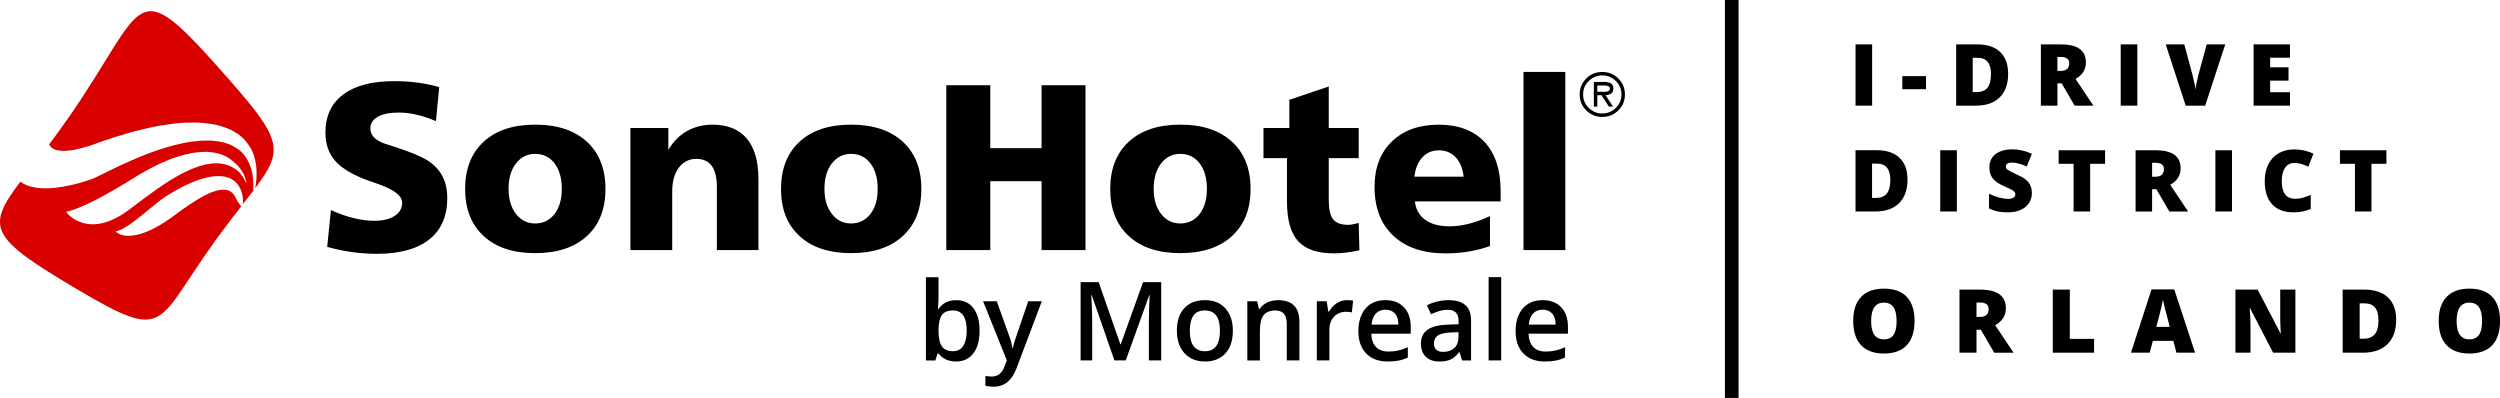
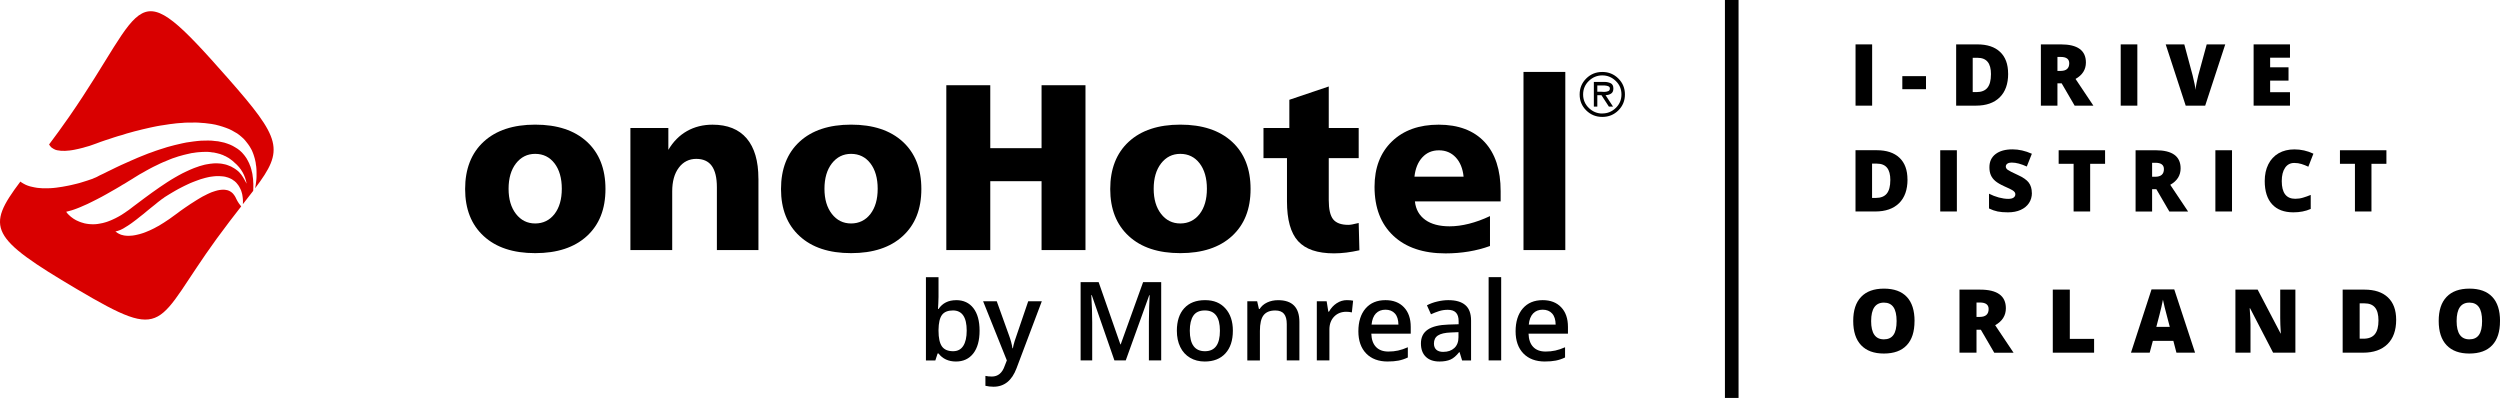
<svg xmlns="http://www.w3.org/2000/svg" id="Camada_1" viewBox="0 0 699 111.27">
  <defs>
    <style>      .st0 {        fill: #d90000;        fill-rule: evenodd;      }    </style>
  </defs>
  <polygon points="486.1 111.27 482.29 111.27 482.29 0 486.1 0 486.1 111.27 486.1 111.27" />
  <path class="st0" d="M63.62,21.75c15.13,17.18,15.88,20.05,7.71,30.89v-.02c.03-.14.06-.29.09-.44.02-.14.04-.29.07-.44.01-.14.04-.29.06-.44.01-.16.04-.31.06-.48.02-.16.04-.33.06-.5.01-.17.02-.34.04-.51,0-.17,0-.34.02-.51,0-.17,0-.35,0-.52,0-.18,0-.36,0-.55-.01-.17-.01-.35-.01-.53-.01-.19-.02-.38-.03-.56-.02-.19-.04-.38-.05-.57-.04-.18-.07-.37-.09-.55-.02-.19-.05-.39-.07-.58-.04-.19-.08-.37-.12-.56-.05-.19-.1-.39-.14-.58-.06-.19-.12-.39-.17-.58-.06-.2-.13-.39-.19-.59-.07-.19-.15-.38-.22-.57-.08-.19-.17-.39-.25-.58-.11-.19-.22-.38-.31-.56-.11-.18-.22-.36-.32-.54-.13-.18-.25-.37-.38-.55-.14-.17-.27-.35-.41-.53-.14-.18-.29-.36-.43-.54-.16-.17-.32-.35-.48-.52-.18-.17-.37-.34-.56-.5-.19-.16-.38-.31-.57-.48-.21-.15-.42-.31-.63-.46-.25-.14-.49-.27-.72-.41-.25-.14-.48-.27-.73-.42-.26-.13-.53-.26-.8-.39-.29-.11-.58-.23-.87-.34-.31-.1-.62-.21-.93-.32-.33-.1-.64-.19-.96-.29-.35-.09-.7-.18-1.05-.27-.38-.07-.75-.14-1.13-.21-.4-.05-.8-.1-1.2-.15-.2-.02-.4-.05-.61-.08-.2-.01-.42-.03-.63-.04-.23-.02-.44-.03-.66-.05-.22-.01-.44-.03-.65-.05-.24,0-.47,0-.7-.02-.24,0-.49.01-.73.01-.25,0-.5,0-.74.01-.25,0-.5,0-.74,0-.25,0-.51.01-.76.02-.27.03-.54.05-.8.07-.27.02-.54.03-.8.05-.27.02-.55.05-.82.07-.3.04-.58.07-.87.11-.28.03-.57.07-.86.1-.31.05-.61.1-.91.14-.3.05-.6.09-.9.14-.32.05-.63.09-.94.14-.33.06-.64.12-.95.17-.33.07-.67.14-.99.2-.33.07-.66.14-.98.21-.35.08-.7.16-1.04.24-.35.07-.7.15-1.04.24-.35.09-.71.18-1.06.27-.38.09-.74.18-1.1.27-.37.1-.74.2-1.11.31-.37.1-.74.2-1.1.3-.39.13-.78.25-1.16.38-.4.11-.8.22-1.19.33-.39.12-.79.25-1.18.37-.41.14-.81.28-1.22.41-.41.14-.82.27-1.24.4-.42.15-.85.29-1.28.44-.42.16-.85.32-1.26.47-.44.16-.89.31-1.33.47-.18.06-.36.13-.54.19-.19.05-.38.11-.56.16-.2.05-.39.11-.58.16-.21.06-.41.12-.62.19-.42.11-.84.21-1.25.31-.43.09-.85.18-1.27.27-.22.04-.43.08-.64.11-.22.03-.44.06-.65.09-.21.02-.42.04-.62.05-.21.02-.43.04-.63.05-.2,0-.4,0-.59-.01-.2,0-.38,0-.57-.01-.18-.02-.37-.05-.55-.08-.18-.02-.35-.05-.52-.07-.16-.04-.33-.09-.48-.14-.16-.07-.3-.14-.44-.21-.13-.08-.27-.16-.41-.25-.13-.09-.25-.18-.37-.27-.05-.07-.09-.13-.14-.19-.06-.06-.11-.12-.15-.18-.05-.07-.09-.13-.14-.19-.04-.07-.07-.14-.11-.2,1.74-2.31,3.6-4.86,5.57-7.69C41.52.67,36.73-8.8,63.62,21.75h0ZM70.78,53.38c-.87,1.14-1.83,2.36-2.87,3.7,0-.07,0-.14,0-.22,0-.08.01-.17.02-.25,0-.08,0-.15,0-.23,0-.16-.02-.32-.01-.48-.02-.17-.03-.34-.04-.51-.02-.18-.04-.35-.07-.53-.03-.18-.06-.36-.09-.55-.05-.18-.1-.35-.15-.54-.06-.17-.12-.36-.17-.54-.08-.16-.15-.33-.23-.5-.09-.17-.18-.34-.27-.51-.05-.08-.1-.17-.16-.26-.06-.07-.11-.16-.16-.24-.06-.08-.12-.16-.19-.23-.07-.08-.12-.16-.19-.24-.07-.08-.14-.16-.21-.24-.16-.14-.31-.27-.46-.41-.1-.06-.19-.11-.27-.17-.09-.07-.17-.13-.26-.2-.1-.06-.2-.11-.29-.17-.11-.05-.21-.1-.31-.15-.11-.05-.22-.1-.33-.15-.12-.04-.23-.08-.35-.13-.12-.03-.24-.07-.36-.1-.12-.04-.25-.07-.38-.11-.13-.03-.27-.05-.4-.07-.15-.02-.29-.04-.44-.05-.15,0-.3-.02-.45-.03-.15-.01-.29-.02-.44-.03-.17,0-.33,0-.49,0-.17,0-.35.02-.52.02-.17.02-.36.04-.53.05-.19.03-.37.05-.55.07-.19.03-.36.05-.55.08-.21.04-.4.08-.6.13-.22.05-.42.1-.63.15-.21.06-.42.12-.63.18-.22.06-.44.13-.66.19-.24.09-.47.17-.7.25-.24.09-.48.18-.71.26-.25.1-.49.19-.73.28-.25.11-.51.21-.76.31-.26.12-.52.24-.78.36-.27.13-.54.26-.82.39-.27.14-.54.28-.81.41-.27.14-.55.29-.83.43-.3.17-.59.33-.88.49-.3.17-.6.34-.89.52-.31.18-.61.36-.9.54-.32.19-.63.39-.95.59-.12.07-.22.15-.34.22-.13.09-.24.19-.35.27-.14.09-.27.18-.4.26-.13.1-.25.2-.38.3-.14.11-.28.21-.43.32-.14.12-.29.23-.43.34-.15.12-.29.25-.43.36-.15.12-.31.25-.46.37-.17.13-.33.26-.49.39-.17.13-.33.26-.49.39-.33.27-.66.53-.98.8-.33.27-.66.55-.98.82-.34.26-.68.52-1.01.79-.33.26-.66.53-.99.79-.33.25-.65.49-.97.73-.17.12-.33.24-.49.36-.16.11-.32.22-.48.33-.15.1-.31.2-.46.31-.16.09-.3.19-.46.28-.14.08-.28.17-.42.26-.15.08-.28.17-.42.26-.14.07-.28.14-.41.21-.14.06-.26.13-.4.19-.13.05-.26.1-.38.14-.11.04-.23.08-.35.12-.12.03-.23.06-.34.1-.11.01-.21.03-.33.05.07.06.16.12.24.18.08.06.16.12.24.18.07.05.16.11.24.16.09.05.2.1.29.15.1.05.19.09.29.14.1.04.2.09.32.13.11.03.21.06.32.08.11.03.23.06.35.09.11.02.23.04.35.06.13.02.26.03.39.04.14,0,.27,0,.41.02.14,0,.28,0,.42,0,.15,0,.3-.02.46-.03.14,0,.29-.02.44-.03.15-.02.31-.04.47-.07.16-.03.33-.06.49-.09.17-.03.35-.08.52-.12.17-.04.34-.08.5-.12.18-.05.36-.11.54-.16.19-.06.38-.12.57-.18.18-.07.37-.14.56-.21.2-.08.39-.17.6-.25.2-.08.4-.17.6-.25.21-.1.41-.2.61-.29.21-.1.42-.21.64-.31.22-.12.43-.24.65-.36.22-.12.44-.24.68-.36.23-.14.45-.29.69-.43.23-.14.46-.29.7-.43.24-.16.48-.32.72-.48.25-.17.5-.33.76-.5.25-.18.5-.37.76-.55.5-.36,1.01-.74,1.52-1.1.24-.19.49-.37.74-.56.25-.18.5-.35.75-.53.24-.17.48-.34.73-.51.24-.16.48-.32.73-.49.24-.16.48-.33.72-.49.23-.14.47-.29.7-.44.23-.15.46-.29.7-.45.22-.14.45-.28.68-.42.23-.13.45-.26.67-.4.22-.13.43-.25.66-.38.22-.11.43-.22.64-.32.21-.11.43-.22.64-.33.21-.09.4-.18.61-.28.19-.08.38-.17.58-.25.2-.07.39-.13.59-.2.19-.06.37-.12.56-.18.18-.05.37-.1.55-.15.18-.03.35-.06.52-.1.17-.02.34-.04.51-.06.16,0,.33-.02.49-.03.15,0,.31.01.47.02.14.02.29.05.44.07.14.03.27.06.42.09.13.05.27.11.4.16.12.07.25.14.37.21.11.08.23.16.34.24.11.1.22.21.33.31.04.06.09.12.14.18.04.06.1.12.14.17.05.07.09.14.14.2.04.07.09.13.13.2.04.07.09.14.13.22.08.16.16.32.23.48.08.1.32.84,1.38,2.13-2.01,2.58-4.32,5.56-6.9,9.1-17.33,23.87-13.39,29.17-39,14.05C-2.9,66.42-4.01,63.66,5.7,50.77c.12.09.24.18.36.27.17.1.34.21.52.31.19.1.38.2.57.3.19.08.39.17.58.24.21.07.43.14.64.21.21.05.42.1.64.15.23.05.46.1.7.15.23.04.47.08.71.12.23.02.47.04.71.06.25.02.5.04.75.06.26,0,.51,0,.77,0,.25,0,.51,0,.77,0,.26-.01.53-.02.78-.03.26-.02.54-.04.8-.06.27-.03.53-.06.8-.09.27-.04.54-.08.81-.12.27-.04.54-.08.83-.12.26-.05.53-.1.8-.15.26-.05.53-.1.8-.15.27-.05.54-.11.81-.17.52-.12,1.05-.25,1.59-.38.25-.06.51-.13.77-.2.25-.08.5-.16.76-.23.25-.08.51-.16.77-.24.23-.08.48-.16.73-.23.23-.08.46-.16.7-.24.23-.07.46-.15.69-.23.09-.05.19-.09.28-.13.11-.04.22-.09.33-.14.13-.05.26-.1.39-.16.14-.07.29-.14.44-.22.15-.08.3-.16.46-.25.17-.08.35-.16.52-.25.19-.09.38-.18.58-.27.2-.1.41-.2.61-.3.21-.11.43-.22.65-.33.22-.11.44-.22.67-.32.25-.12.49-.24.74-.36.25-.13.51-.25.77-.38.26-.13.53-.25.8-.38.27-.13.54-.25.81-.38.28-.13.57-.26.85-.38.3-.13.6-.27.9-.4.3-.14.6-.27.91-.41.31-.13.62-.26.93-.4.32-.14.65-.29.98-.43.33-.13.65-.27.98-.4.34-.13.67-.27,1-.4.33-.13.66-.26,1-.4.33-.12.68-.24,1.03-.36.35-.13.71-.26,1.06-.39.34-.11.69-.24,1.05-.35.34-.11.7-.22,1.05-.33.36-.12.73-.23,1.09-.35.35-.1.71-.19,1.07-.29.35-.09.7-.19,1.06-.28.35-.08.71-.16,1.07-.25.36-.08.73-.17,1.09-.25.35-.07.71-.14,1.07-.22.35-.05.69-.1,1.04-.15.35-.05.69-.1,1.04-.15.34-.04.69-.08,1.04-.12.33-.03.67-.06,1.01-.09.34,0,.67-.02,1-.02.33,0,.66-.02.97-.02.32.01.64.02.97.03.3.04.61.07.92.1.3.03.61.06.92.09.3.07.6.13.89.19.27.06.55.12.83.18.28.09.55.18.82.27.26.1.52.19.78.29.24.12.5.24.74.35.22.14.46.27.69.4.23.14.45.29.69.43.21.16.41.32.62.48.2.19.39.37.59.55.17.2.35.4.52.6.08.11.17.21.25.31.08.12.16.23.24.34.08.11.16.22.24.34.07.12.13.24.2.36.07.12.13.24.2.36.12.26.25.5.38.76.04.14.11.29.16.43.05.13.11.26.17.39.04.14.08.28.13.42.04.15.08.29.13.44.04.15.07.3.1.46.03.16.07.31.12.46.02.16.06.32.09.48.02.17.04.34.06.5.02.17.04.34.07.5.01.17.03.34.05.51,0,.18,0,.36.02.53.01.18.03.35.04.53,0,.18,0,.37,0,.55,0,.18,0,.36,0,.54,0,.2-.01.39-.02.58,0,.1-.02.2-.02.3h0ZM68.94,51.27c-.39-2.13-1.41-4.18-3.48-5.9-.15-.13-.29-.27-.44-.4-.17-.13-.35-.26-.52-.39-.19-.13-.37-.26-.54-.39-.11-.06-.21-.11-.31-.17-.11-.06-.21-.11-.3-.17-.11-.06-.23-.12-.33-.18-.12-.05-.24-.1-.35-.14-.12-.06-.23-.12-.34-.18-.13-.04-.26-.08-.4-.13-.12-.05-.25-.1-.38-.15-.28-.07-.56-.15-.84-.22-.15-.03-.3-.06-.45-.1-.15-.03-.3-.06-.45-.1-.16-.01-.33-.03-.48-.04-.17-.03-.33-.05-.49-.08-.17-.01-.33-.03-.5-.05-.19,0-.37-.01-.55-.02-.19,0-.38,0-.56.01-.19,0-.38.01-.56.01-.2.01-.4.03-.6.04-.21.02-.41.03-.61.04-.22.02-.43.04-.64.07-.22.03-.44.07-.65.1-.22.03-.44.06-.66.09-.23.05-.47.1-.69.16-.24.05-.48.1-.71.16-.26.06-.5.12-.75.18-.25.07-.5.14-.75.21-.25.07-.51.14-.76.21-.27.09-.53.18-.79.27-.28.09-.55.18-.82.27-.28.11-.57.22-.84.33-.29.12-.57.24-.86.36-.3.12-.59.24-.88.36-.29.13-.58.26-.87.39-.31.15-.61.3-.92.45-.32.15-.63.3-.94.45-.32.17-.64.34-.96.5-.32.17-.65.35-.97.53-.33.18-.66.37-.98.56-.34.19-.67.37-1.01.56-.34.21-.69.43-1.04.64-.16.1-.31.2-.47.29-.16.1-.32.2-.47.3-.18.11-.35.21-.53.32-.18.11-.36.21-.53.32-.19.12-.38.23-.56.35-.19.12-.37.23-.56.35-.21.11-.41.22-.61.34-.2.12-.4.25-.59.37-.42.25-.85.5-1.26.74-.43.25-.86.49-1.28.73-.45.26-.9.51-1.33.76-.44.25-.89.49-1.32.73-.45.24-.9.47-1.34.7-.44.22-.89.45-1.33.67-.44.22-.88.44-1.32.65-.22.09-.45.19-.66.29-.22.09-.43.19-.64.28-.21.1-.42.19-.63.28-.21.09-.43.17-.64.26-.2.08-.4.16-.6.23-.19.07-.39.14-.58.21-.2.07-.4.14-.59.2-.18.05-.37.11-.55.15-.19.05-.38.1-.55.15-.18.04-.35.09-.52.13.05.08.1.15.15.21.05.08.11.15.16.22.08.08.14.16.22.24.08.08.16.16.24.24.09.08.18.16.27.24.09.09.18.18.28.26.1.08.22.16.33.24.12.09.23.18.35.26.13.08.26.16.38.23.13.08.27.16.4.23.14.07.28.14.43.2.15.07.31.13.46.2.15.06.32.12.48.18.16.05.33.1.5.15.17.05.34.1.51.15.18.03.36.06.55.1.19.03.37.05.56.08.21.02.41.03.62.05.2.01.4.02.61.02.22,0,.43-.01.65-.02.22-.02.44-.05.67-.07.22-.04.46-.08.69-.12.23-.05.48-.1.72-.14.24-.07.49-.13.73-.2.13-.04.26-.08.39-.12.13-.05.26-.09.39-.14.13-.05.26-.1.39-.15.12-.05.25-.09.38-.15.14-.06.29-.12.43-.19.13-.06.26-.13.4-.19.13-.06.27-.13.41-.19.29-.15.58-.31.87-.46.14-.08.28-.16.42-.24.15-.09.31-.18.46-.27.14-.1.29-.2.44-.29.16-.11.32-.21.49-.32.15-.1.3-.21.45-.32.16-.11.33-.23.5-.34.17-.12.32-.24.5-.37.32-.24.65-.5.98-.75.34-.26.69-.51,1.03-.77.68-.51,1.35-1.02,2.04-1.53.68-.5,1.38-1.01,2.08-1.52.34-.24.69-.49,1.04-.73.34-.24.7-.49,1.05-.74.34-.24.7-.47,1.06-.71.35-.24.72-.48,1.08-.72.34-.22.7-.44,1.04-.66.36-.21.72-.43,1.08-.64.36-.2.71-.41,1.07-.61.35-.19.72-.38,1.08-.58.35-.17.69-.34,1.04-.5.35-.16.7-.33,1.06-.49.35-.15.71-.29,1.06-.44.17-.06.35-.13.54-.2.16-.05.33-.11.5-.17.17-.06.35-.12.52-.19.17-.05.33-.09.5-.14.16-.05.33-.09.5-.14.17-.04.34-.09.52-.14.17-.03.35-.07.52-.1.16-.03.32-.05.49-.08.15-.02.32-.05.48-.08.17-.01.34-.03.5-.05.16-.01.32-.03.48-.05.16-.01.32-.02.48-.02.16,0,.32,0,.48,0,.15.01.29.02.45.03.15.01.3.02.46.03.15.02.31.04.47.06.14.04.28.06.43.09.14.03.3.06.45.09.14.04.28.08.43.12.13.05.27.1.41.15.14.06.28.12.42.17.14.06.29.12.42.17.13.07.25.15.38.22.13.07.27.15.4.22.13.08.26.16.39.25.12.09.25.18.37.27.12.1.25.19.37.29.11.11.22.22.34.32.9.94,1.45,2.03,2.04,3.15h0Z" />
-   <path d="M122.8,24.36l-.91,9.51c-1.88-.81-3.69-1.41-5.41-1.8-1.73-.4-3.41-.6-5.02-.6-2.49,0-4.43.4-5.82,1.18-1.4.79-2.09,1.87-2.09,3.25,0,.97.35,1.83,1.06,2.55.72.73,1.78,1.33,3.21,1.8.48.15,1.15.37,2.04.64,5.28,1.72,8.78,3.21,10.5,4.52,1.63,1.25,2.81,2.68,3.56,4.28.76,1.62,1.14,3.5,1.14,5.65,0,5.08-1.68,8.96-5.06,11.62-3.36,2.67-8.26,4.01-14.65,4.01-2.3,0-4.62-.17-6.95-.49-2.32-.32-4.63-.81-6.92-1.46l1.04-10.27c2.16.97,4.26,1.72,6.3,2.22,2.05.51,3.97.76,5.79.76,2.41,0,4.33-.45,5.73-1.36,1.41-.91,2.1-2.14,2.1-3.7,0-1.93-2.25-3.66-6.73-5.22-1.08-.37-1.91-.65-2.49-.87-4.4-1.57-7.53-3.41-9.41-5.49-1.88-2.09-2.82-4.76-2.82-8,0-4.63,1.65-8.18,4.96-10.67,3.31-2.49,8.06-3.73,14.23-3.73,2.27,0,4.46.13,6.55.41,2.1.27,4.12.69,6.06,1.25h0Z" />
  <path d="M149.64,43.02c-2.21,0-3.99.9-5.38,2.68-1.37,1.78-2.06,4.14-2.06,7.08s.69,5.24,2.06,7.02c1.38,1.78,3.17,2.68,5.38,2.68s4.05-.89,5.41-2.65c1.35-1.76,2.03-4.1,2.03-7.05s-.68-5.33-2.03-7.1c-1.36-1.77-3.17-2.66-5.41-2.66h0ZM149.64,34.85c6.16,0,10.98,1.59,14.45,4.77,3.46,3.18,5.2,7.58,5.2,13.23s-1.74,9.98-5.2,13.16c-3.47,3.18-8.29,4.77-14.45,4.77s-10.95-1.59-14.4-4.77c-3.46-3.18-5.19-7.56-5.19-13.16s1.73-10.05,5.19-13.23c3.45-3.18,8.26-4.77,14.4-4.77h0Z" />
  <path d="M212.06,49.93v19.99h-11.62v-17.55c0-2.68-.48-4.67-1.43-5.99-.95-1.31-2.4-1.96-4.35-1.96s-3.65.82-4.87,2.47c-1.23,1.64-1.84,3.85-1.84,6.62v16.41h-11.69v-34.13h10.61v6.11c1.35-2.29,3.08-4.04,5.19-5.24,2.13-1.21,4.52-1.8,7.17-1.8,4.17,0,7.36,1.28,9.54,3.84,2.18,2.57,3.28,6.31,3.28,11.23h0Z" />
  <path d="M237.96,43.02c-2.21,0-3.99.9-5.38,2.68-1.37,1.78-2.06,4.14-2.06,7.08s.69,5.24,2.06,7.02c1.38,1.78,3.17,2.68,5.38,2.68s4.05-.89,5.41-2.65c1.35-1.76,2.03-4.1,2.03-7.05s-.68-5.33-2.03-7.1c-1.36-1.77-3.17-2.66-5.41-2.66h0ZM237.96,34.85c6.16,0,10.98,1.59,14.45,4.77,3.47,3.18,5.2,7.58,5.2,13.23s-1.74,9.98-5.2,13.16c-3.47,3.18-8.29,4.77-14.45,4.77s-10.95-1.59-14.4-4.77c-3.46-3.18-5.19-7.56-5.19-13.16s1.73-10.05,5.19-13.23c3.45-3.18,8.26-4.77,14.4-4.77h0Z" />
  <polygon points="264.59 23.83 276.88 23.83 276.88 41.43 291.22 41.43 291.22 23.83 303.5 23.83 303.5 69.92 291.22 69.92 291.22 50.66 276.88 50.66 276.88 69.92 264.59 69.92 264.59 23.83 264.59 23.83" />
  <path d="M330.01,43.02c-2.21,0-4,.9-5.38,2.68-1.37,1.78-2.06,4.14-2.06,7.08s.69,5.24,2.06,7.02c1.38,1.78,3.17,2.68,5.38,2.68s4.05-.89,5.41-2.65c1.35-1.76,2.03-4.1,2.03-7.05s-.68-5.33-2.03-7.1c-1.36-1.77-3.17-2.66-5.41-2.66h0ZM330.01,34.85c6.16,0,10.98,1.59,14.45,4.77,3.47,3.18,5.2,7.58,5.2,13.23s-1.74,9.98-5.2,13.16c-3.47,3.18-8.29,4.77-14.45,4.77s-10.95-1.59-14.4-4.77c-3.46-3.18-5.19-7.56-5.19-13.16s1.73-10.05,5.19-13.23c3.45-3.18,8.26-4.77,14.4-4.77h0Z" />
  <path d="M371.52,24.16v11.62h8.37v8.43h-8.37v11.76c0,2.52.41,4.31,1.23,5.35.83,1.03,2.24,1.55,4.23,1.55.28,0,.63-.03,1.06-.11.43-.08,1.05-.21,1.85-.41l.2,7.63c-1.25.28-2.47.49-3.65.64-1.17.14-2.33.22-3.45.22-4.64,0-7.98-1.14-10.05-3.42-2.07-2.28-3.1-5.99-3.1-11.12v-12.08h-6.57v-8.43h7.23v-7.89l11.04-3.73h0Z" />
  <path d="M419.58,53.45v2.86h-23.97c.23,2.22,1.2,3.94,2.89,5.16,1.68,1.21,3.95,1.81,6.81,1.81,1.7,0,3.52-.24,5.42-.72,1.89-.48,3.85-1.18,5.87-2.14v8.36c-1.9.69-3.89,1.21-5.96,1.55-2.06.34-4.22.52-6.46.52-6.23,0-11.1-1.64-14.6-4.93-3.51-3.29-5.26-7.85-5.26-13.69,0-5.31,1.62-9.54,4.85-12.67,3.23-3.13,7.6-4.7,13.09-4.7s9.81,1.62,12.82,4.84c3,3.22,4.5,7.81,4.5,13.76h0ZM409.22,49.4c-.23-2.29-.97-4.09-2.2-5.4-1.24-1.32-2.8-1.97-4.7-1.97s-3.42.65-4.64,1.97c-1.21,1.31-1.95,3.11-2.2,5.4h13.75Z" />
  <polygon points="425.97 20.11 437.66 20.11 437.66 69.92 425.97 69.92 425.97 20.11 425.97 20.11" />
  <path d="M448,32.69c-1.77,0-3.26-.61-4.49-1.82-1.23-1.22-1.84-2.7-1.84-4.46s.61-3.24,1.84-4.46c1.23-1.22,2.72-1.83,4.49-1.83s3.26.61,4.49,1.83c1.23,1.22,1.84,2.71,1.84,4.46s-.61,3.24-1.84,4.46c-1.23,1.22-2.72,1.82-4.49,1.82h0ZM448,31.72c1.44.01,2.7-.5,3.76-1.53,1.07-1.03,1.6-2.29,1.6-3.78s-.53-2.75-1.6-3.78c-1.06-1.03-2.32-1.55-3.76-1.55s-2.7.52-3.76,1.55c-1.07,1.03-1.6,2.3-1.6,3.78s.53,2.75,1.6,3.78c1.07,1.03,2.32,1.55,3.76,1.55v-.02h0ZM448.92,26.62l2.08,3.18h-1.16l-2.07-3.18h-1.16v3.18h-.97v-6.9h3c.63.01,1.19.14,1.7.37.5.24.76.73.76,1.47,0,.67-.21,1.15-.63,1.42-.42.28-.94.43-1.55.45h0ZM446.61,25.65h1.16c.05.01.11.02.16.02h.16c.06.01.11.02.17.02h.43c.35-.02.68-.09.98-.21.3-.12.45-.37.45-.74,0-.29-.14-.49-.4-.61-.27-.12-.56-.19-.89-.21-.06-.01-.13-.02-.19-.02h-2.03v1.76h0Z" />
  <path d="M267.34,83.92c2.07,0,3.68.75,4.83,2.25,1.15,1.5,1.72,3.6,1.72,6.3s-.58,4.83-1.75,6.34c-1.17,1.51-2.79,2.27-4.86,2.27s-3.72-.75-4.88-2.26h-.24l-.64,1.96h-2.63v-23.28h3.52v5.53c0,.41-.02,1.02-.06,1.83-.04.81-.07,1.32-.09,1.54h.15c1.11-1.65,2.76-2.47,4.93-2.47h0ZM266.44,86.8c-1.42,0-2.44.42-3.06,1.25-.62.83-.94,2.22-.97,4.18v.24c0,2.02.32,3.47.95,4.38.64.9,1.68,1.35,3.13,1.35,1.25,0,2.19-.49,2.83-1.48.64-.99.97-2.41.97-4.28,0-3.76-1.29-5.64-3.86-5.64h0Z" />
  <path d="M274.86,84.23h3.83l3.37,9.38c.5,1.33.85,2.59,1.02,3.77h.12c.09-.55.25-1.21.49-2,.24-.78,1.51-4.5,3.8-11.15h3.8l-7.07,18.74c-1.29,3.44-3.43,5.16-6.43,5.16-.78,0-1.54-.09-2.27-.26v-2.77c.53.12,1.13.18,1.81.18,1.69,0,2.89-.98,3.57-2.95l.61-1.56-6.64-16.55h0Z" />
  <path d="M311.59,100.77l-6.34-18.27h-.12c.17,2.72.25,5.26.25,7.63v10.64h-3.24v-21.88h5.04l6.08,17.4h.09l6.26-17.4h5.06v21.88h-3.44v-10.82c0-1.09.02-2.5.08-4.25.05-1.75.1-2.8.14-3.17h-.12l-6.57,18.24h-3.16Z" />
  <path d="M344.71,92.47c0,2.71-.7,4.82-2.08,6.33-1.39,1.52-3.32,2.28-5.79,2.28-1.55,0-2.92-.35-4.1-1.05-1.19-.7-2.11-1.7-2.74-3.01-.64-1.31-.95-2.82-.95-4.55,0-2.69.69-4.78,2.06-6.29,1.38-1.51,3.32-2.26,5.82-2.26s4.29.77,5.69,2.31c1.39,1.54,2.09,3.62,2.09,6.23h0ZM332.67,92.47c0,3.82,1.41,5.73,4.23,5.73s4.19-1.91,4.19-5.73-1.4-5.67-4.22-5.67c-1.48,0-2.55.49-3.21,1.46-.66.98-.99,2.38-.99,4.2h0Z" />
  <path d="M363.31,100.77h-3.53v-10.17c0-1.28-.26-2.22-.77-2.85-.52-.63-1.33-.94-2.45-.94-1.49,0-2.57.44-3.26,1.32-.69.88-1.03,2.35-1.03,4.41v8.24h-3.52v-16.55h2.75l.5,2.17h.18c.5-.79,1.21-1.4,2.12-1.83.92-.43,1.94-.64,3.05-.64,3.97,0,5.96,2.02,5.96,6.06v10.79h0Z" />
  <path d="M376.58,83.92c.71,0,1.29.05,1.75.15l-.35,3.28c-.5-.12-1.02-.18-1.55-.18-1.4,0-2.54.46-3.42,1.37-.87.92-1.31,2.11-1.31,3.58v8.65h-3.52v-16.54h2.75l.47,2.91h.18c.55-.99,1.27-1.77,2.15-2.35.88-.58,1.83-.87,2.85-.87h0Z" />
  <path d="M388.02,101.08c-2.57,0-4.59-.75-6.04-2.25-1.45-1.5-2.18-3.57-2.18-6.21s.67-4.83,2.02-6.38c1.35-1.55,3.2-2.32,5.55-2.32,2.18,0,3.91.66,5.17,1.99,1.27,1.33,1.9,3.16,1.9,5.49v1.9h-11.02c.05,1.6.48,2.84,1.3,3.7.82.86,1.97,1.29,3.46,1.29.97,0,1.88-.09,2.73-.28.84-.18,1.75-.49,2.72-.92v2.86c-.86.41-1.73.7-2.6.87-.87.17-1.88.25-3,.25h0ZM387.38,86.59c-1.12,0-2.01.35-2.69,1.06-.67.71-1.07,1.75-1.2,3.11h7.51c-.02-1.37-.35-2.41-.99-3.11-.64-.7-1.52-1.06-2.63-1.06h0Z" />
  <path d="M408.8,100.77l-.7-2.3h-.12c-.8,1.01-1.6,1.7-2.41,2.06-.81.36-1.84.55-3.11.55-1.62,0-2.9-.44-3.8-1.32-.91-.88-1.37-2.12-1.37-3.73,0-1.71.63-2.99,1.9-3.86,1.27-.87,3.2-1.34,5.78-1.42l2.86-.09v-.88c0-1.06-.25-1.85-.74-2.37-.5-.53-1.26-.79-2.3-.79-.85,0-1.66.12-2.44.37-.78.25-1.53.55-2.25.88l-1.13-2.51c.89-.47,1.88-.83,2.95-1.07,1.07-.25,2.07-.37,3.02-.37,2.11,0,3.7.46,4.76,1.38,1.07.91,1.61,2.36,1.61,4.33v11.15h-2.51ZM403.56,98.38c1.28,0,2.3-.36,3.07-1.07.77-.72,1.16-1.72,1.16-3v-1.44l-2.12.09c-1.66.06-2.86.34-3.61.83-.76.49-1.13,1.25-1.13,2.27,0,.74.22,1.31.66,1.72.44.4,1.1.61,1.98.61h0Z" />
  <polygon points="419.73 100.77 416.22 100.77 416.22 77.49 419.73 77.49 419.73 100.77 419.73 100.77" />
  <path d="M431.98,101.08c-2.57,0-4.59-.75-6.04-2.25-1.45-1.5-2.18-3.57-2.18-6.21s.67-4.83,2.02-6.38c1.35-1.55,3.2-2.32,5.55-2.32,2.18,0,3.91.66,5.17,1.99,1.27,1.33,1.9,3.16,1.9,5.49v1.9h-11.02c.05,1.6.48,2.84,1.3,3.7.82.86,1.97,1.29,3.46,1.29.97,0,1.88-.09,2.73-.28.84-.18,1.75-.49,2.72-.92v2.86c-.86.41-1.73.7-2.6.87-.87.17-1.88.25-3,.25h0ZM431.34,86.59c-1.12,0-2.01.35-2.69,1.06-.67.71-1.07,1.75-1.2,3.11h7.51c-.02-1.37-.35-2.41-.99-3.11-.64-.7-1.52-1.06-2.63-1.06h0Z" />
  <polygon points="518.81 29.54 518.81 12.41 523.45 12.41 523.45 29.54 518.81 29.54 518.81 29.54" />
  <polygon points="531.89 24.94 531.89 21.29 538.51 21.29 538.51 24.94 531.89 24.94 531.89 24.94" />
  <path d="M561.48,20.61c0,2.86-.79,5.06-2.36,6.61-1.58,1.55-3.79,2.32-6.64,2.32h-5.54V12.41h5.93c2.75,0,4.87.7,6.36,2.11,1.5,1.41,2.24,3.44,2.24,6.09h0ZM556.68,20.79c0-1.57-.31-2.73-.93-3.49-.62-.76-1.56-1.14-2.83-1.14h-1.35v9.59h1.03c1.41,0,2.44-.41,3.09-1.22.66-.82.98-2.06.98-3.74h0Z" />
  <path d="M575.26,23.3v6.24h-4.63V12.41h5.61c4.65,0,6.98,1.69,6.98,5.06,0,1.98-.97,3.52-2.9,4.6l4.99,7.47h-5.24l-3.63-6.24h-1.18ZM575.26,19.83h.87c1.62,0,2.43-.72,2.43-2.14,0-1.18-.8-1.77-2.38-1.77h-.92v3.91h0Z" />
  <polygon points="592.95 29.54 592.95 12.41 597.6 12.41 597.6 29.54 592.95 29.54 592.95 29.54" />
  <path d="M617,12.41h5.18l-5.61,17.13h-5.45l-5.59-17.13h5.2l2.33,8.68c.48,1.93.75,3.27.8,4.03.05-.54.16-1.23.33-2.05.16-.82.31-1.47.43-1.94l2.38-8.73h0Z" />
  <polygon points="640.28 29.54 630.11 29.54 630.11 12.41 640.28 12.41 640.28 16.13 634.73 16.13 634.73 18.82 639.87 18.82 639.87 22.54 634.73 22.54 634.73 25.78 640.28 25.78 640.28 29.54 640.28 29.54" />
  <path d="M533.34,50.2c0,2.86-.79,5.06-2.36,6.61-1.58,1.55-3.79,2.32-6.64,2.32h-5.54v-17.13h5.93c2.75,0,4.87.7,6.36,2.11,1.5,1.41,2.24,3.44,2.24,6.09h0ZM528.54,50.38c0-1.57-.31-2.73-.93-3.49-.62-.76-1.56-1.14-2.83-1.14h-1.35v9.59h1.03c1.41,0,2.44-.41,3.09-1.22.66-.82.98-2.06.98-3.74h0Z" />
  <polygon points="542.49 59.13 542.49 42.01 547.14 42.01 547.14 59.13 542.49 59.13 542.49 59.13" />
  <path d="M568.12,53.94c0,1.06-.27,2.01-.81,2.83-.54.82-1.32,1.46-2.33,1.92-1.02.46-2.21.68-3.57.68-1.14,0-2.1-.08-2.87-.24-.77-.16-1.58-.44-2.41-.84v-4.13c.88.45,1.8.8,2.75,1.06.95.25,1.83.38,2.62.38.69,0,1.19-.12,1.51-.36.32-.24.48-.54.48-.91,0-.24-.06-.44-.2-.62-.13-.18-.34-.35-.62-.53-.28-.18-1.04-.55-2.28-1.1-1.12-.51-1.95-1-2.51-1.48-.56-.48-.97-1.02-1.24-1.64-.27-.62-.4-1.35-.4-2.19,0-1.58.57-2.81,1.72-3.69,1.15-.88,2.73-1.32,4.73-1.32,1.77,0,3.58.41,5.42,1.23l-1.42,3.57c-1.6-.73-2.98-1.1-4.15-1.1-.6,0-1.04.11-1.31.32-.28.21-.41.48-.41.79,0,.34.18.64.52.9.35.26,1.29.75,2.83,1.45,1.48.66,2.5,1.38,3.07,2.14.57.76.86,1.72.86,2.87h0Z" />
  <polygon points="584.41 59.13 579.78 59.13 579.78 45.8 575.6 45.8 575.6 42.01 588.58 42.01 588.58 45.8 584.41 45.8 584.41 59.13 584.41 59.13" />
  <path d="M601.73,52.9v6.24h-4.62v-17.13h5.61c4.65,0,6.98,1.69,6.98,5.06,0,1.98-.97,3.52-2.9,4.6l4.99,7.47h-5.24l-3.63-6.24h-1.18ZM601.73,49.42h.87c1.62,0,2.43-.72,2.43-2.14,0-1.18-.8-1.77-2.38-1.77h-.92v3.91h0Z" />
  <polygon points="619.42 59.13 619.42 42.01 624.07 42.01 624.07 59.13 619.42 59.13 619.42 59.13" />
  <path d="M641.48,45.56c-1.1,0-1.96.45-2.57,1.35-.62.9-.93,2.15-.93,3.73,0,3.29,1.26,4.94,3.76,4.94.76,0,1.49-.1,2.2-.32.71-.21,1.42-.46,2.14-.76v3.92c-1.43.64-3.05.95-4.85.95-2.59,0-4.57-.75-5.94-2.25-1.38-1.5-2.07-3.67-2.07-6.5,0-1.77.33-3.33,1-4.67.67-1.34,1.63-2.37,2.88-3.1,1.26-.72,2.73-1.08,4.42-1.08,1.85,0,3.62.4,5.31,1.2l-1.42,3.64c-.63-.3-1.27-.55-1.9-.75s-1.31-.3-2.04-.3h0Z" />
  <polygon points="663.06 59.13 658.44 59.13 658.44 45.8 654.25 45.8 654.25 42.01 667.24 42.01 667.24 45.8 663.06 45.8 663.06 59.13 663.06 59.13" />
  <path d="M535.3,89.77c0,2.97-.72,5.22-2.18,6.76-1.45,1.55-3.59,2.32-6.39,2.32s-4.88-.78-6.36-2.33c-1.47-1.55-2.21-3.81-2.21-6.78s.73-5.18,2.2-6.72c1.47-1.55,3.6-2.32,6.4-2.32s4.93.77,6.38,2.31c1.45,1.53,2.17,3.79,2.17,6.76h0ZM523.17,89.77c0,3.41,1.18,5.11,3.56,5.11,1.21,0,2.1-.41,2.68-1.24.59-.83.88-2.11.88-3.87s-.3-3.06-.89-3.9c-.59-.84-1.47-1.26-2.65-1.26-2.39,0-3.58,1.72-3.58,5.16h0Z" />
  <path d="M552.63,92.19v6.42h-4.76v-17.63h5.78c4.79,0,7.19,1.74,7.19,5.21,0,2.04-1,3.62-2.99,4.74l5.14,7.69h-5.4l-3.74-6.42h-1.21ZM552.63,88.61h.89c1.67,0,2.5-.74,2.5-2.21,0-1.21-.82-1.82-2.45-1.82h-.94v4.02h0Z" />
  <polygon points="573.96 98.61 573.96 80.97 578.72 80.97 578.72 94.75 585.51 94.75 585.51 98.61 573.96 98.61 573.96 98.61" />
  <path d="M608.53,98.61l-.86-3.31h-5.73l-.89,3.31h-5.23l5.75-17.7h6.35l5.82,17.7h-5.21ZM606.67,91.39l-.76-2.9c-.18-.64-.39-1.47-.65-2.49-.25-1.02-.42-1.75-.5-2.2-.07.41-.22,1.09-.43,2.03-.21.94-.69,2.8-1.42,5.56h3.75Z" />
  <path d="M641.81,98.61h-6.25l-6.44-12.42h-.11c.15,1.96.23,3.45.23,4.47v7.95h-4.22v-17.63h6.22l6.41,12.25h.07c-.12-1.78-.17-3.2-.17-4.28v-7.97h4.24v17.63h0Z" />
  <path d="M669.97,89.42c0,2.94-.81,5.21-2.43,6.8-1.62,1.59-3.9,2.39-6.83,2.39h-5.7v-17.63h6.1c2.83,0,5.01.72,6.55,2.17,1.54,1.45,2.31,3.54,2.31,6.27h0ZM665.02,89.59c0-1.62-.32-2.82-.96-3.6-.64-.78-1.61-1.17-2.91-1.17h-1.39v9.88h1.06c1.45,0,2.51-.42,3.19-1.26.68-.84,1.01-2.12,1.01-3.85h0Z" />
  <path d="M699,89.77c0,2.97-.72,5.22-2.18,6.76-1.45,1.55-3.59,2.32-6.39,2.32s-4.88-.78-6.36-2.33c-1.47-1.55-2.21-3.81-2.21-6.78s.73-5.18,2.2-6.72c1.47-1.55,3.6-2.32,6.4-2.32s4.93.77,6.38,2.31c1.45,1.53,2.17,3.79,2.17,6.76h0ZM686.87,89.77c0,3.41,1.19,5.11,3.56,5.11,1.21,0,2.1-.41,2.68-1.24.59-.83.88-2.11.88-3.87s-.3-3.06-.89-3.9c-.59-.84-1.47-1.26-2.65-1.26-2.39,0-3.58,1.72-3.58,5.16h0Z" />
</svg>